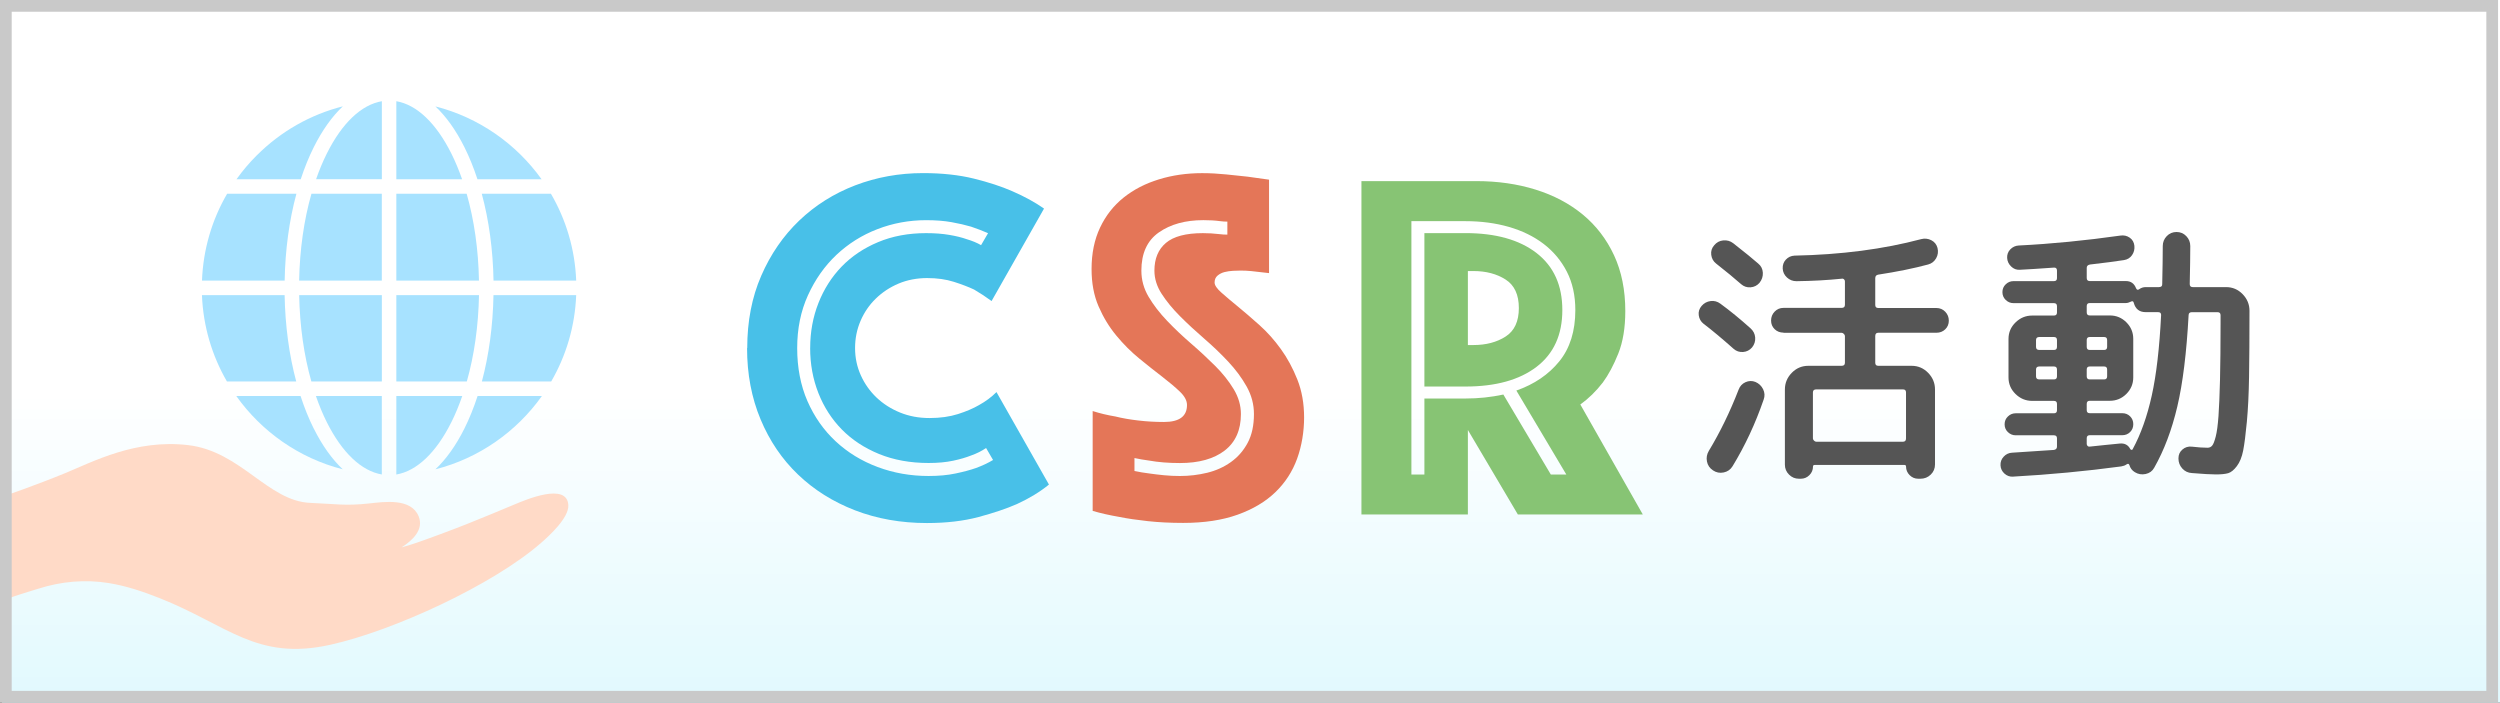
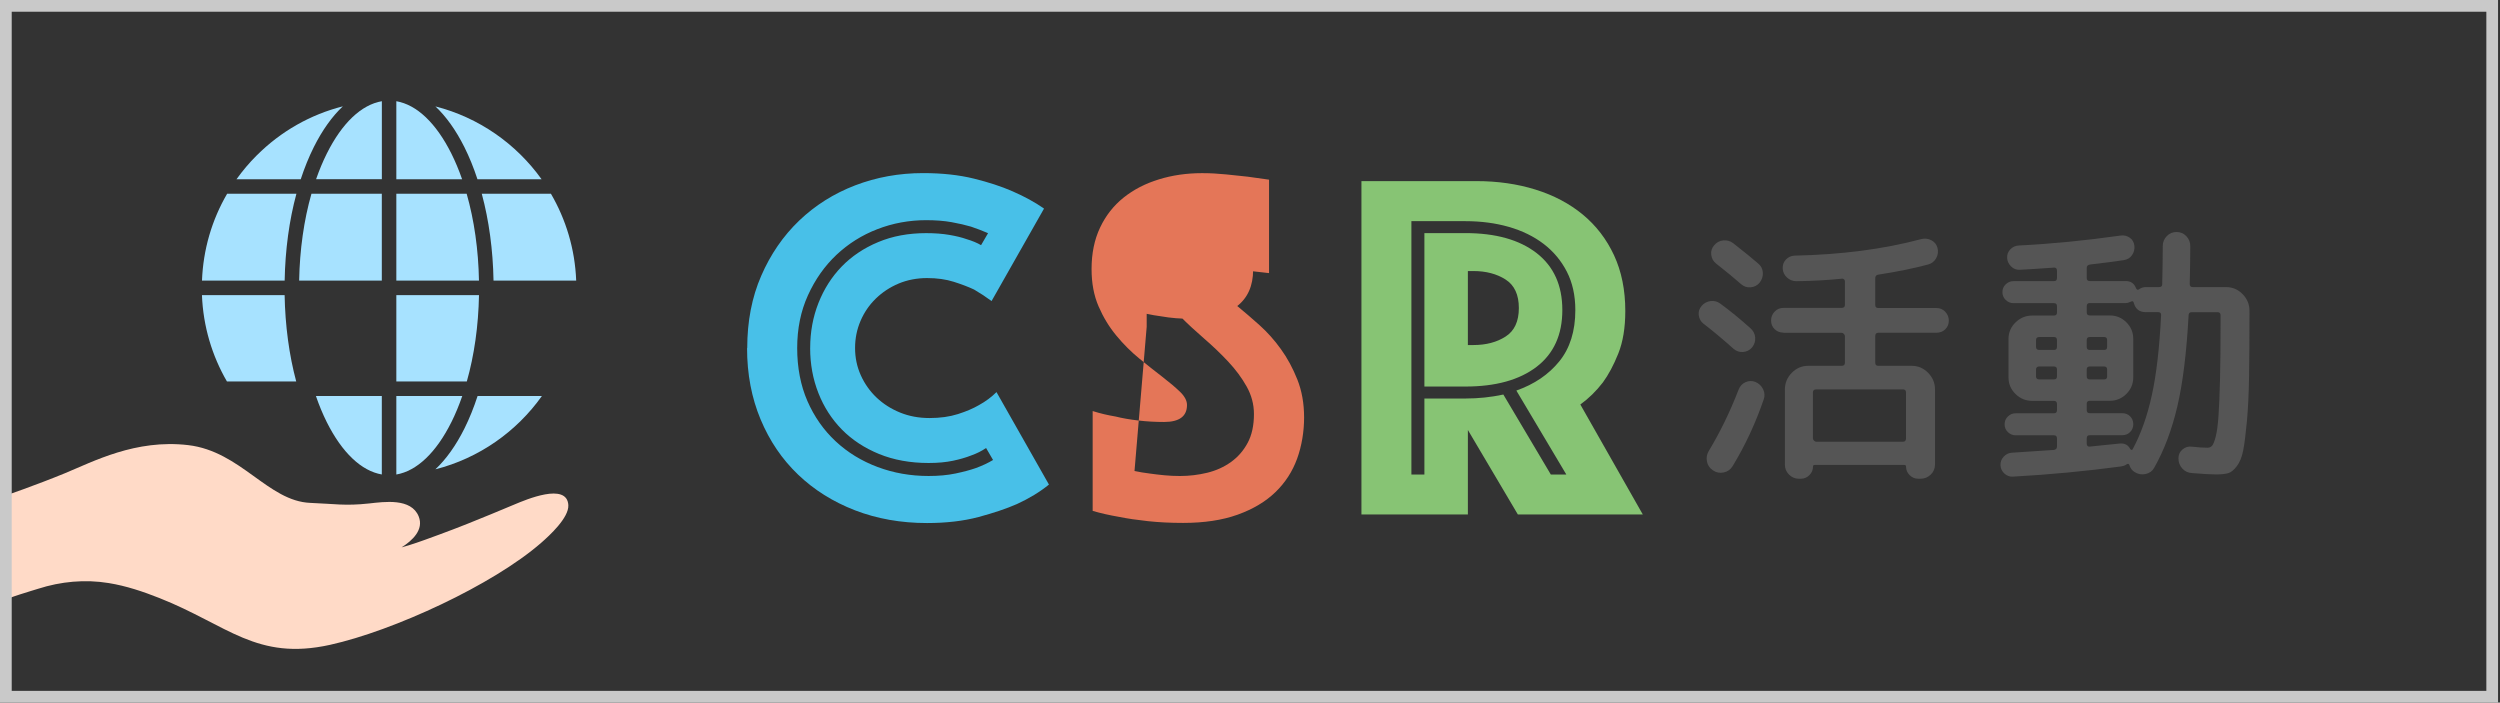
<svg xmlns="http://www.w3.org/2000/svg" width="640.5" height="180" viewBox="0 0 640.5 180">
  <rect x="0" y="0" width="640.5" height="180" fill="#333333" stroke="none" />
  <defs>
    <linearGradient id="uuid-85d46e91-ba19-4307-8cc3-0c7af283430d" x1="320.5" y1="0" x2="320.5" y2="180" gradientUnits="userSpaceOnUse">
      <stop offset=".56" stop-color="#fff" />
      <stop offset="1" stop-color="#e1f9fe" />
    </linearGradient>
  </defs>
  <g id="uuid-d89131e1-d05a-4020-a658-a005d2e8ca1f">
-     <rect x=".5" y="0" width="640" height="180" fill="url(#uuid-85d46e91-ba19-4307-8cc3-0c7af283430d)" stroke-width="0" />
-   </g>
+     </g>
  <g id="uuid-f205d463-4e81-4015-a8a4-7b81efd5e392">
    <path d="m1.06,127.1s8.32-2.87,15.53-5.84c7.22-2.97,18.15-8.81,31.63-7.22,13.48,1.59,20.47,14.38,31.3,14.8,6.21.24,8.85.82,15,.15,3.95-.43,10.83-1.45,12.75,3.32,1.37,3.41-1.62,6.18-4.39,7.93.62-.17,1.25-.35,1.86-.54,2.64-.82,5.23-1.8,7.83-2.75,2.38-.87,4.75-1.79,7.11-2.72,4.1-1.62,8.15-3.33,12.21-5.02,2.74-1.14,13.41-5.73,13.72.22.16,3.21-4.83,7.78-6.96,9.64-12.4,10.82-37.9,22.55-54.06,26.13-18.88,4.18-26.23-5.04-43.72-11.97-4.22-1.67-8.52-3.12-13.02-3.85-6.08-.99-12.25-.41-18.1,1.47-.83.27-8.75,2.58-8.75,3.1,0,0,.06-26.85.06-26.85Z" fill="#ffdac7" stroke-width="0" />
    <path d="m83.73,39.34c3.91-7.83,8.86-12.51,14.1-13.41v19.99h-16.85c.81-2.33,1.73-4.53,2.75-6.58Z" fill="#a7e2ff" isolation="isolate" stroke-width="0" />
    <path d="m119.6,97.73h-18.06v-22.12h21.18c-.15,7.89-1.22,15.43-3.12,22.12Z" fill="#a7e2ff" isolation="isolate" stroke-width="0" />
    <path d="m115.64,39.34c1.02,2.05,1.94,4.25,2.75,6.58h-16.85v-19.99c5.23.9,10.18,5.58,14.1,13.41Z" fill="#a7e2ff" isolation="isolate" stroke-width="0" />
    <path d="m122.72,71.89h-21.18v-22.25h18.02c1.92,6.73,3.01,14.31,3.15,22.25Z" fill="#a7e2ff" isolation="isolate" stroke-width="0" />
    <path d="m51.75,71.89c.3-7.93,2.52-15.53,6.44-22.25h17.75c-1.84,6.8-2.87,14.37-3.01,22.25h-21.18Z" fill="#a7e2ff" isolation="isolate" stroke-width="0" />
    <path d="m115.64,108.16c-3.91,7.83-8.86,12.51-14.1,13.41v-20.11h16.89c-.82,2.37-1.75,4.62-2.79,6.71Z" fill="#a7e2ff" isolation="isolate" stroke-width="0" />
-     <path d="m126.44,75.61h21.18c-.31,8.03-2.6,15.57-6.4,22.12h-17.76c1.81-6.77,2.83-14.3,2.97-22.12Z" fill="#a7e2ff" isolation="isolate" stroke-width="0" />
    <path d="m123.43,49.64h17.72c3.84,6.59,6.16,14.16,6.47,22.25h-21.18c-.14-7.87-1.17-15.44-3.01-22.25Z" fill="#a7e2ff" isolation="isolate" stroke-width="0" />
    <path d="m79.8,49.64h18.02v22.25h-21.18c.15-7.93,1.23-15.52,3.15-22.25Z" fill="#a7e2ff" isolation="isolate" stroke-width="0" />
    <path d="m118.97,109.82c1.29-2.58,2.42-5.39,3.39-8.37h16.48c-6.5,9.15-16.11,15.94-27.29,18.79,2.74-2.58,5.25-6.08,7.42-10.42Z" fill="#a7e2ff" isolation="isolate" stroke-width="0" />
    <path d="m118.97,37.68c-2.17-4.34-4.68-7.84-7.42-10.42,11.12,2.84,20.7,9.58,27.2,18.66h-16.43c-.96-2.94-2.08-5.7-3.35-8.24Z" fill="#a7e2ff" isolation="isolate" stroke-width="0" />
-     <path d="m80.4,109.82c2.17,4.34,4.68,7.84,7.42,10.42-11.17-2.85-20.79-9.64-27.29-18.79h16.47c.97,2.98,2.1,5.79,3.39,8.37Z" fill="#a7e2ff" isolation="isolate" stroke-width="0" />
    <path d="m80.93,101.45h16.89v20.11c-5.23-.9-10.18-5.58-14.1-13.41-1.04-2.08-1.97-4.33-2.79-6.71Z" fill="#a7e2ff" isolation="isolate" stroke-width="0" />
-     <path d="m76.65,75.61h21.18v22.12h-18.06c-1.9-6.7-2.97-14.24-3.12-22.12Z" fill="#a7e2ff" isolation="isolate" stroke-width="0" />
    <path d="m75.9,97.73h-17.76c-3.8-6.56-6.09-14.09-6.4-22.12h21.18c.14,7.83,1.16,15.35,2.97,22.12Z" fill="#a7e2ff" isolation="isolate" stroke-width="0" />
    <path d="m65.76,39.83c6.2-6.2,13.8-10.49,22.08-12.59-2.75,2.58-5.26,6.09-7.44,10.44-1.27,2.54-2.39,5.31-3.35,8.24h-16.46c1.54-2.15,3.26-4.19,5.17-6.1Z" fill="#a7e2ff" isolation="isolate" stroke-width="0" />
  </g>
  <g id="uuid-559c4cb9-10b0-40cf-b187-e2dcb2f766a1">
    <path d="m191.44,89.17c0-6.83,1.19-13,3.58-18.5,2.39-5.51,5.63-10.22,9.73-14.15,4.1-3.92,8.88-6.93,14.34-9.03,5.46-2.09,11.27-3.14,17.41-3.14,4.87,0,9.2.47,13,1.41,3.8.94,7.06,2.01,9.79,3.2,3.16,1.37,5.89,2.86,8.19,4.48l-13.44,23.69c-1.37-1.02-2.86-2-4.48-2.95-1.45-.68-3.18-1.34-5.19-1.98-2.01-.64-4.29-.96-6.85-.96s-5.08.47-7.3,1.41c-2.22.94-4.16,2.22-5.83,3.84-1.67,1.62-2.97,3.52-3.91,5.7-.94,2.18-1.41,4.5-1.41,6.98s.49,4.8,1.47,6.98c.98,2.18,2.33,4.08,4.03,5.7,1.71,1.62,3.71,2.9,6.02,3.84,2.3.94,4.82,1.41,7.55,1.41s5.16-.34,7.3-1.02c2.13-.68,3.92-1.45,5.38-2.3,1.71-.94,3.2-2.05,4.48-3.33l13.44,23.69c-2.3,1.88-5.04,3.54-8.19,4.99-2.73,1.2-6.02,2.3-9.86,3.33-3.84,1.02-8.24,1.54-13.19,1.54-6.66,0-12.8-1.09-18.44-3.26-5.63-2.18-10.5-5.23-14.6-9.16-4.1-3.92-7.3-8.64-9.6-14.15-2.3-5.51-3.46-11.59-3.46-18.25Zm16.13,0c0-4.1.7-7.94,2.11-11.52s3.39-6.7,5.95-9.35c2.56-2.64,5.68-4.74,9.35-6.27,3.67-1.54,7.77-2.3,12.29-2.3,2.22,0,4.2.15,5.95.45,1.75.3,3.22.66,4.42,1.09,1.45.43,2.69.94,3.71,1.54l1.79-3.07c-1.37-.6-2.82-1.15-4.35-1.67-1.45-.43-3.12-.81-4.99-1.15-1.88-.34-4.06-.51-6.53-.51-4.35,0-8.51.77-12.48,2.3s-7.47,3.74-10.5,6.59c-3.03,2.86-5.46,6.32-7.3,10.37-1.84,4.05-2.75,8.56-2.75,13.51s.87,9.56,2.62,13.57c1.75,4.01,4.16,7.45,7.23,10.31,3.07,2.86,6.66,5.06,10.76,6.59,4.1,1.54,8.45,2.3,13.06,2.3,2.56,0,4.87-.21,6.91-.64,2.05-.43,3.8-.9,5.25-1.41,1.62-.6,3.07-1.28,4.35-2.05l-1.79-3.07c-1.11.77-2.39,1.41-3.84,1.92-1.28.51-2.82.96-4.61,1.34-1.79.38-3.88.58-6.27.58-4.7,0-8.92-.77-12.68-2.3-3.76-1.54-6.94-3.63-9.54-6.27-2.6-2.65-4.61-5.76-6.02-9.35s-2.11-7.43-2.11-11.52Z" fill="#48c0e8" stroke-width="0" />
-     <path d="m279.91,105.3c1.88.6,3.84,1.07,5.89,1.41,1.71.43,3.65.77,5.83,1.02,2.18.26,4.37.38,6.59.38,3.93,0,5.89-1.45,5.89-4.35,0-1.11-.6-2.24-1.79-3.39-1.2-1.15-2.71-2.43-4.54-3.84-1.84-1.41-3.8-2.96-5.89-4.67-2.09-1.71-4.06-3.67-5.89-5.89-1.84-2.22-3.35-4.71-4.55-7.49-1.2-2.77-1.79-5.95-1.79-9.54,0-4.01.72-7.55,2.18-10.63,1.45-3.07,3.46-5.63,6.02-7.68,2.56-2.05,5.57-3.61,9.03-4.67,3.46-1.07,7.15-1.6,11.08-1.6,2.05,0,4.1.11,6.15.32,2.05.21,3.88.41,5.51.58,1.88.26,3.71.51,5.5.77v23.94c-.68-.08-1.45-.17-2.3-.26-.68-.08-1.45-.17-2.3-.26-.85-.08-1.75-.13-2.69-.13-.51,0-1.15.02-1.92.06-.77.04-1.49.15-2.18.32-.68.17-1.28.47-1.79.9-.51.43-.77,1.02-.77,1.79,0,.68.58,1.54,1.73,2.56s2.56,2.22,4.23,3.58c1.66,1.37,3.5,2.94,5.51,4.74,2,1.79,3.84,3.84,5.5,6.15,1.67,2.3,3.07,4.91,4.23,7.81,1.15,2.9,1.73,6.15,1.73,9.73s-.6,7.28-1.79,10.56c-1.2,3.29-3.05,6.15-5.57,8.58-2.52,2.43-5.74,4.35-9.67,5.76-3.93,1.41-8.58,2.11-13.96,2.11-3.25,0-6.25-.15-9.03-.45-2.77-.3-5.23-.66-7.36-1.09-2.48-.43-4.74-.94-6.79-1.54v-25.61Zm10.75,15.37c1.19.26,2.47.47,3.84.64,1.19.17,2.45.32,3.78.45,1.32.13,2.67.19,4.03.19,2.39,0,4.71-.28,6.98-.83,2.26-.55,4.29-1.47,6.08-2.75,1.79-1.28,3.22-2.92,4.29-4.93,1.07-2,1.6-4.46,1.6-7.36,0-2.47-.62-4.82-1.86-7.04-1.24-2.22-2.82-4.35-4.74-6.4-1.92-2.05-3.97-4.01-6.15-5.89-2.18-1.88-4.23-3.78-6.15-5.7s-3.5-3.84-4.74-5.76c-1.24-1.92-1.86-3.9-1.86-5.95,0-3.07.98-5.44,2.95-7.11,1.96-1.66,5.12-2.5,9.47-2.5.68,0,1.39.02,2.11.06.72.04,1.43.11,2.11.19.68.09,1.37.13,2.05.13v-3.33c-.6,0-1.24-.04-1.92-.13-.6-.08-1.26-.15-1.99-.19-.73-.04-1.47-.06-2.24-.06-4.61,0-8.41,1.05-11.4,3.14-2.99,2.09-4.48,5.36-4.48,9.79,0,2.39.62,4.63,1.86,6.72,1.24,2.09,2.82,4.14,4.74,6.15,1.92,2.01,3.97,3.95,6.15,5.83,2.18,1.88,4.22,3.78,6.15,5.7s3.5,3.91,4.74,5.95c1.24,2.05,1.86,4.18,1.86,6.4,0,4.1-1.39,7.21-4.16,9.35-2.77,2.13-6.59,3.2-11.46,3.2-2.9,0-5.55-.21-7.94-.64-1.28-.17-2.52-.38-3.71-.64v3.33Z" fill="#e47658" stroke-width="0" />
+     <path d="m279.91,105.3c1.88.6,3.84,1.07,5.89,1.41,1.71.43,3.65.77,5.83,1.02,2.18.26,4.37.38,6.59.38,3.93,0,5.89-1.45,5.89-4.35,0-1.11-.6-2.24-1.79-3.39-1.2-1.15-2.71-2.43-4.54-3.84-1.84-1.41-3.8-2.96-5.89-4.67-2.09-1.71-4.06-3.67-5.89-5.89-1.84-2.22-3.35-4.71-4.55-7.49-1.2-2.77-1.79-5.95-1.79-9.54,0-4.01.72-7.55,2.18-10.63,1.45-3.07,3.46-5.63,6.02-7.68,2.56-2.05,5.57-3.61,9.03-4.67,3.46-1.07,7.15-1.6,11.08-1.6,2.05,0,4.1.11,6.15.32,2.05.21,3.88.41,5.51.58,1.88.26,3.71.51,5.5.77v23.94c-.68-.08-1.45-.17-2.3-.26-.68-.08-1.45-.17-2.3-.26-.85-.08-1.75-.13-2.69-.13-.51,0-1.15.02-1.92.06-.77.04-1.49.15-2.18.32-.68.17-1.28.47-1.79.9-.51.43-.77,1.02-.77,1.79,0,.68.58,1.54,1.73,2.56s2.56,2.22,4.23,3.58c1.66,1.37,3.5,2.94,5.51,4.74,2,1.79,3.84,3.84,5.5,6.15,1.67,2.3,3.07,4.91,4.23,7.81,1.15,2.9,1.73,6.15,1.73,9.73s-.6,7.28-1.79,10.56c-1.2,3.29-3.05,6.15-5.57,8.58-2.52,2.43-5.74,4.35-9.67,5.76-3.93,1.41-8.58,2.11-13.96,2.11-3.25,0-6.25-.15-9.03-.45-2.77-.3-5.23-.66-7.36-1.09-2.48-.43-4.74-.94-6.79-1.54v-25.61Zm10.75,15.37c1.19.26,2.47.47,3.84.64,1.19.17,2.45.32,3.78.45,1.32.13,2.67.19,4.03.19,2.39,0,4.71-.28,6.98-.83,2.26-.55,4.29-1.47,6.08-2.75,1.79-1.28,3.22-2.92,4.29-4.93,1.07-2,1.6-4.46,1.6-7.36,0-2.47-.62-4.82-1.86-7.04-1.24-2.22-2.82-4.35-4.74-6.4-1.92-2.05-3.97-4.01-6.15-5.89-2.18-1.88-4.23-3.78-6.15-5.7s-3.5-3.84-4.74-5.76c-1.24-1.92-1.86-3.9-1.86-5.95,0-3.07.98-5.44,2.95-7.11,1.96-1.66,5.12-2.5,9.47-2.5.68,0,1.39.02,2.11.06.72.04,1.43.11,2.11.19.68.09,1.37.13,2.05.13v-3.33s3.5,3.91,4.74,5.95c1.24,2.05,1.86,4.18,1.86,6.4,0,4.1-1.39,7.21-4.16,9.35-2.77,2.13-6.59,3.2-11.46,3.2-2.9,0-5.55-.21-7.94-.64-1.28-.17-2.52-.38-3.71-.64v3.33Z" fill="#e47658" stroke-width="0" />
    <path d="m348.8,46.4h29.45c5.46,0,10.52.73,15.17,2.18,4.65,1.45,8.68,3.58,12.1,6.4,3.41,2.82,6.08,6.3,8,10.43,1.92,4.14,2.88,8.9,2.88,14.28,0,4.27-.6,7.9-1.79,10.88-1.2,2.99-2.52,5.46-3.97,7.43-1.71,2.22-3.63,4.1-5.76,5.63l16,28.17h-32.01l-12.8-21.64v21.64h-27.27V46.4Zm26.63,55.7c3.33,0,6.57-.34,9.73-1.02l12.16,20.49h3.97l-12.8-21.51c4.61-1.62,8.28-4.12,11.01-7.49,2.73-3.37,4.1-7.75,4.1-13.12,0-3.75-.73-7.04-2.18-9.86-1.45-2.82-3.44-5.19-5.95-7.11-2.52-1.92-5.49-3.37-8.9-4.35-3.42-.98-7.13-1.47-11.14-1.47h-13.83v64.91h3.33v-19.46h10.5Zm-10.5-3.07v-39.31h10.5c7.77,0,13.85,1.71,18.25,5.12,4.4,3.42,6.59,8.28,6.59,14.6s-2.2,11.16-6.59,14.53c-4.4,3.37-10.48,5.06-18.25,5.06h-10.5Zm11.14-10.63h1.41c3.24,0,6-.72,8.26-2.18,2.26-1.45,3.39-3.88,3.39-7.3s-1.13-5.85-3.39-7.3c-2.26-1.45-5.02-2.18-8.26-2.18h-1.41v18.95Z" fill="#87c474" stroke-width="0" />
    <path d="m436.46,82.96c-.71-.56-1.12-1.29-1.24-2.19-.12-.89.13-1.69.74-2.4.61-.71,1.38-1.12,2.29-1.24.92-.12,1.75.11,2.51.67,2.45,1.79,5.01,3.88,7.69,6.28.75.66,1.16,1.46,1.23,2.4.07.94-.2,1.79-.81,2.54-.61.71-1.38,1.09-2.29,1.16-.92.07-1.73-.2-2.43-.81-2.96-2.63-5.53-4.77-7.69-6.42Zm13.27,14.89c.89.38,1.55,1,1.98,1.87.42.87.47,1.75.14,2.65-2.12,6.16-4.78,11.85-7.97,17.08-.52.85-1.27,1.38-2.26,1.59-.99.21-1.91.04-2.75-.53-.85-.56-1.37-1.33-1.55-2.29-.19-.96-.02-1.87.49-2.72,2.87-4.75,5.41-9.97,7.62-15.67.33-.89.92-1.53,1.76-1.91.85-.38,1.69-.4,2.54-.07Zm-5.71-35.56c3.06,2.4,5.2,4.14,6.42,5.22.75.61,1.15,1.4,1.2,2.36.05.96-.24,1.82-.85,2.58-.61.71-1.38,1.09-2.29,1.16-.92.07-1.73-.2-2.43-.81-1.65-1.46-3.79-3.22-6.42-5.29-.71-.56-1.12-1.31-1.23-2.22-.12-.92.13-1.73.74-2.43.61-.75,1.39-1.18,2.33-1.27.94-.09,1.79.14,2.54.71Zm12.91,22.93c-.89,0-1.65-.29-2.26-.88-.61-.59-.92-1.33-.92-2.22s.31-1.66.92-2.29c.61-.63,1.36-.95,2.26-.95h14.89c.57,0,.85-.26.85-.78v-6c0-.24-.08-.42-.25-.56-.17-.14-.34-.19-.53-.14-3.72.38-7.6.59-11.64.64-.94,0-1.75-.32-2.43-.95-.68-.63-1.05-1.4-1.09-2.29s.22-1.66.81-2.29c.59-.63,1.33-.98,2.22-1.02,11.95-.24,22.77-1.65,32.46-4.23.89-.23,1.75-.14,2.58.28.82.42,1.35,1.08,1.59,1.98.23.94.12,1.82-.35,2.65-.47.82-1.15,1.35-2.05,1.59-3.67.99-7.95,1.86-12.84,2.61-.47.1-.71.4-.71.92v6.84c0,.52.26.78.78.78h14.89c.89,0,1.65.32,2.26.95.61.64.92,1.4.92,2.29s-.31,1.63-.92,2.22c-.61.59-1.37.88-2.26.88h-14.89c-.52,0-.78.28-.78.85v6.84c0,.52.26.78.78.78h8.54c1.65,0,3.06.6,4.23,1.8,1.17,1.2,1.76,2.62,1.76,4.27v19.19c0,1.03-.36,1.91-1.09,2.61-.73.71-1.61,1.06-2.65,1.06h-.57c-.85,0-1.58-.31-2.19-.92-.61-.61-.92-1.34-.92-2.19,0-.28-.14-.42-.42-.42h-23c-.28,0-.42.14-.42.42,0,.85-.31,1.58-.92,2.19-.61.61-1.34.92-2.19.92h-.49c-.99,0-1.83-.35-2.54-1.06-.71-.71-1.06-1.55-1.06-2.54v-19.26c0-1.65.59-3.07,1.76-4.27,1.17-1.2,2.59-1.8,4.23-1.8h8.54c.57,0,.85-.26.85-.78v-6.84c0-.19-.09-.38-.28-.56-.19-.19-.38-.28-.57-.28h-14.89Zm30.62,14.54h-22.23c-.56,0-.85.26-.85.78v11.78c0,.19.09.38.28.57.19.19.38.28.56.28h22.23c.52,0,.78-.28.78-.85v-11.78c0-.52-.26-.78-.78-.78Z" fill="#555" stroke-width="0" />
    <path d="m515.77,122.12c-.85.05-1.59-.21-2.22-.78-.63-.57-.98-1.27-1.02-2.12s.22-1.59.81-2.22c.59-.64,1.31-.98,2.15-1.02,5.08-.33,8.66-.56,10.73-.71.52-.09.78-.38.78-.85v-2.12c0-.52-.26-.78-.78-.78h-9.81c-.75,0-1.41-.27-1.98-.81s-.85-1.21-.85-2.01.28-1.47.85-2.01c.56-.54,1.22-.81,1.98-.81h9.81c.52,0,.78-.26.78-.78v-1.62c0-.52-.26-.78-.78-.78h-5.57c-1.65,0-3.07-.59-4.27-1.76-1.2-1.18-1.8-2.59-1.8-4.23v-9.88c0-1.65.6-3.06,1.8-4.23,1.2-1.17,2.62-1.76,4.27-1.76h5.57c.52,0,.78-.26.78-.78v-1.62c0-.52-.26-.78-.78-.78h-10.37c-.75,0-1.41-.27-1.98-.81-.56-.54-.85-1.21-.85-2.01s.28-1.47.85-2.01,1.22-.81,1.98-.81h10.37c.52,0,.78-.26.78-.78v-1.91c0-.52-.24-.78-.71-.78-3.95.28-6.89.47-8.82.56-.85.05-1.59-.23-2.22-.85-.63-.61-.98-1.34-1.02-2.19s.22-1.58.81-2.19c.59-.61,1.31-.94,2.15-.99,8.42-.42,17.1-1.27,26.04-2.54.89-.14,1.69.04,2.4.53.71.49,1.1,1.19,1.2,2.08.09.89-.11,1.69-.6,2.4-.49.71-1.19,1.13-2.08,1.27-2.12.33-5.01.71-8.68,1.13-.56.09-.85.38-.85.85v2.61c0,.52.26.78.78.78h9.24c1.27,0,2.14.61,2.61,1.83.19.42.45.52.78.28.52-.38,1.08-.56,1.69-.56h3.39c.56,0,.85-.23.85-.71.09-4.05.14-7.31.14-9.81,0-.99.34-1.83,1.02-2.54.68-.71,1.52-1.06,2.51-1.06s1.82.35,2.5,1.06c.68.71,1.02,1.55,1.02,2.54,0,2.45-.05,5.69-.14,9.74,0,.52.26.78.78.78h8.54c1.65,0,3.06.6,4.23,1.8,1.17,1.2,1.76,2.62,1.76,4.27,0,6.82-.04,12.44-.11,16.86-.07,4.42-.26,8.27-.56,11.54-.31,3.27-.62,5.74-.95,7.41s-.87,3-1.62,3.99c-.75.99-1.49,1.59-2.22,1.8-.73.21-1.78.32-3.14.32-1.27,0-3.32-.12-6.14-.35-.99-.05-1.81-.44-2.47-1.16-.66-.73-.99-1.59-.99-2.58s.34-1.7,1.02-2.29c.68-.59,1.47-.83,2.36-.74,1.65.19,3.01.28,4.09.28.47,0,.86-.18,1.16-.53.31-.35.61-1.13.92-2.33.31-1.2.54-2.95.71-5.26.16-2.3.29-5.42.39-9.35.09-3.93.14-8.76.14-14.5v-1.98c0-.52-.26-.78-.78-.78h-6.56c-.56,0-.85.26-.85.78-.52,9.6-1.48,17.39-2.89,23.39s-3.39,11.23-5.93,15.7c-.47.85-1.2,1.38-2.19,1.59-.99.21-1.91.06-2.75-.46-.71-.42-1.18-1.04-1.41-1.83-.14-.38-.4-.42-.78-.14-.33.24-.78.4-1.34.49-9.08,1.22-18.3,2.09-27.66,2.61Zm5.86-35v1.76c0,.52.28.78.85.78h3.74c.52,0,.78-.26.78-.78v-1.76c0-.52-.26-.78-.78-.78h-3.74c-.56,0-.85.26-.85.78Zm4.59,10.09c.52,0,.78-.26.78-.78v-1.76c0-.52-.26-.78-.78-.78h-3.74c-.56,0-.85.26-.85.78v1.76c0,.52.28.78.85.78h3.74Zm8.4,15.1v1.41c0,.24.08.42.25.56.16.14.34.19.53.14.75-.09,1.99-.22,3.71-.39,1.72-.16,3.02-.29,3.92-.39,1.27-.14,2.19.33,2.75,1.41.09.14.21.21.35.21s.24-.07.28-.21c2.07-3.81,3.69-8.37,4.87-13.69,1.18-5.32,1.98-12.21,2.4-20.68,0-.47-.26-.71-.78-.71h-3.17c-1.6,0-2.61-.78-3.04-2.33-.09-.47-.35-.59-.78-.35-.47.24-.89.35-1.27.35h-9.24c-.52,0-.78.26-.78.78v1.62c0,.52.26.78.78.78h5.15c1.65,0,3.06.59,4.23,1.76,1.18,1.18,1.76,2.59,1.76,4.23v9.88c0,1.65-.59,3.06-1.76,4.23s-2.59,1.76-4.23,1.76h-5.15c-.52,0-.78.26-.78.78v1.62c0,.52.26.78.78.78h8.33c.8,0,1.47.27,2.01.81.54.54.81,1.21.81,2.01s-.27,1.47-.81,2.01c-.54.54-1.21.81-2.01.81h-8.33c-.52,0-.78.26-.78.78Zm0-25.19v1.76c0,.52.26.78.78.78h3.67c.52,0,.78-.26.78-.78v-1.76c0-.52-.26-.78-.78-.78h-3.67c-.52,0-.78.26-.78.78Zm0,7.55v1.76c0,.52.26.78.78.78h3.67c.52,0,.78-.26.78-.78v-1.76c0-.52-.26-.78-.78-.78h-3.67c-.52,0-.78.26-.78.78Z" fill="#555" stroke-width="0" />
  </g>
  <g id="uuid-85df6e6d-1c24-4569-9a77-a34f08e4a2fb">
    <path d="m637,3v174H3V3h634m3-3H0v180h640V0h0Z" fill="#c9c9c9" stroke-width="0" />
  </g>
</svg>